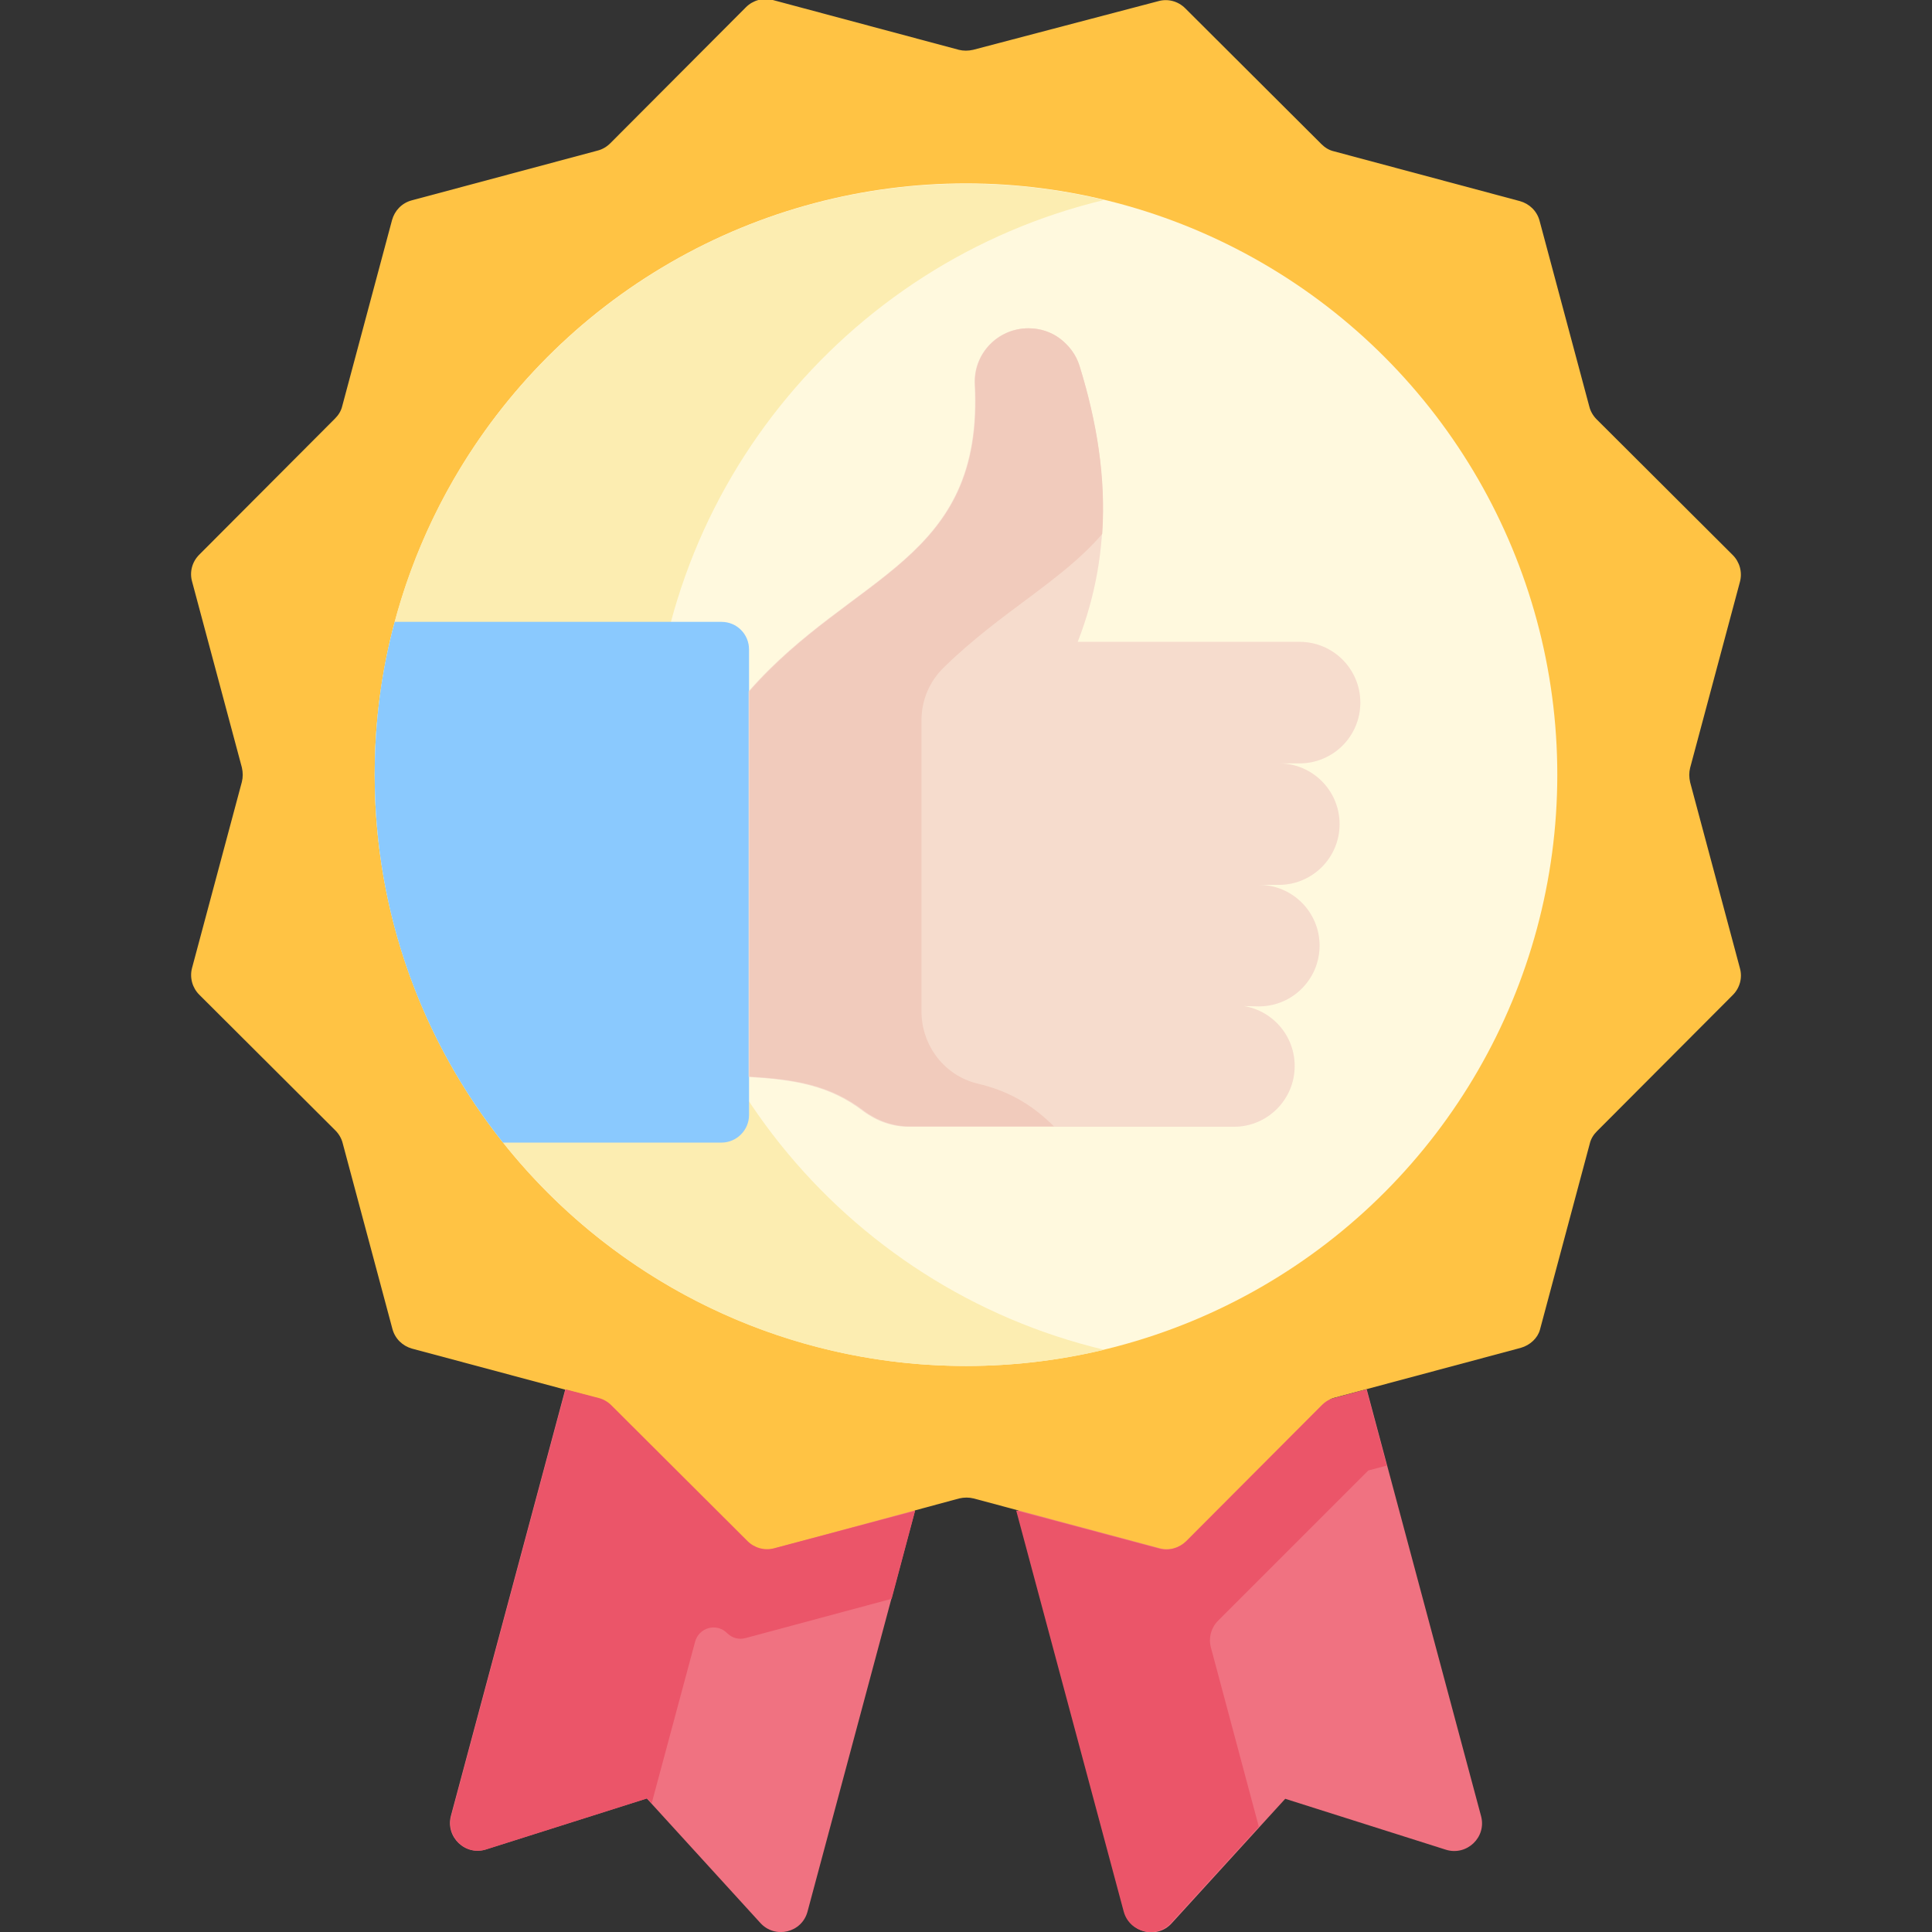
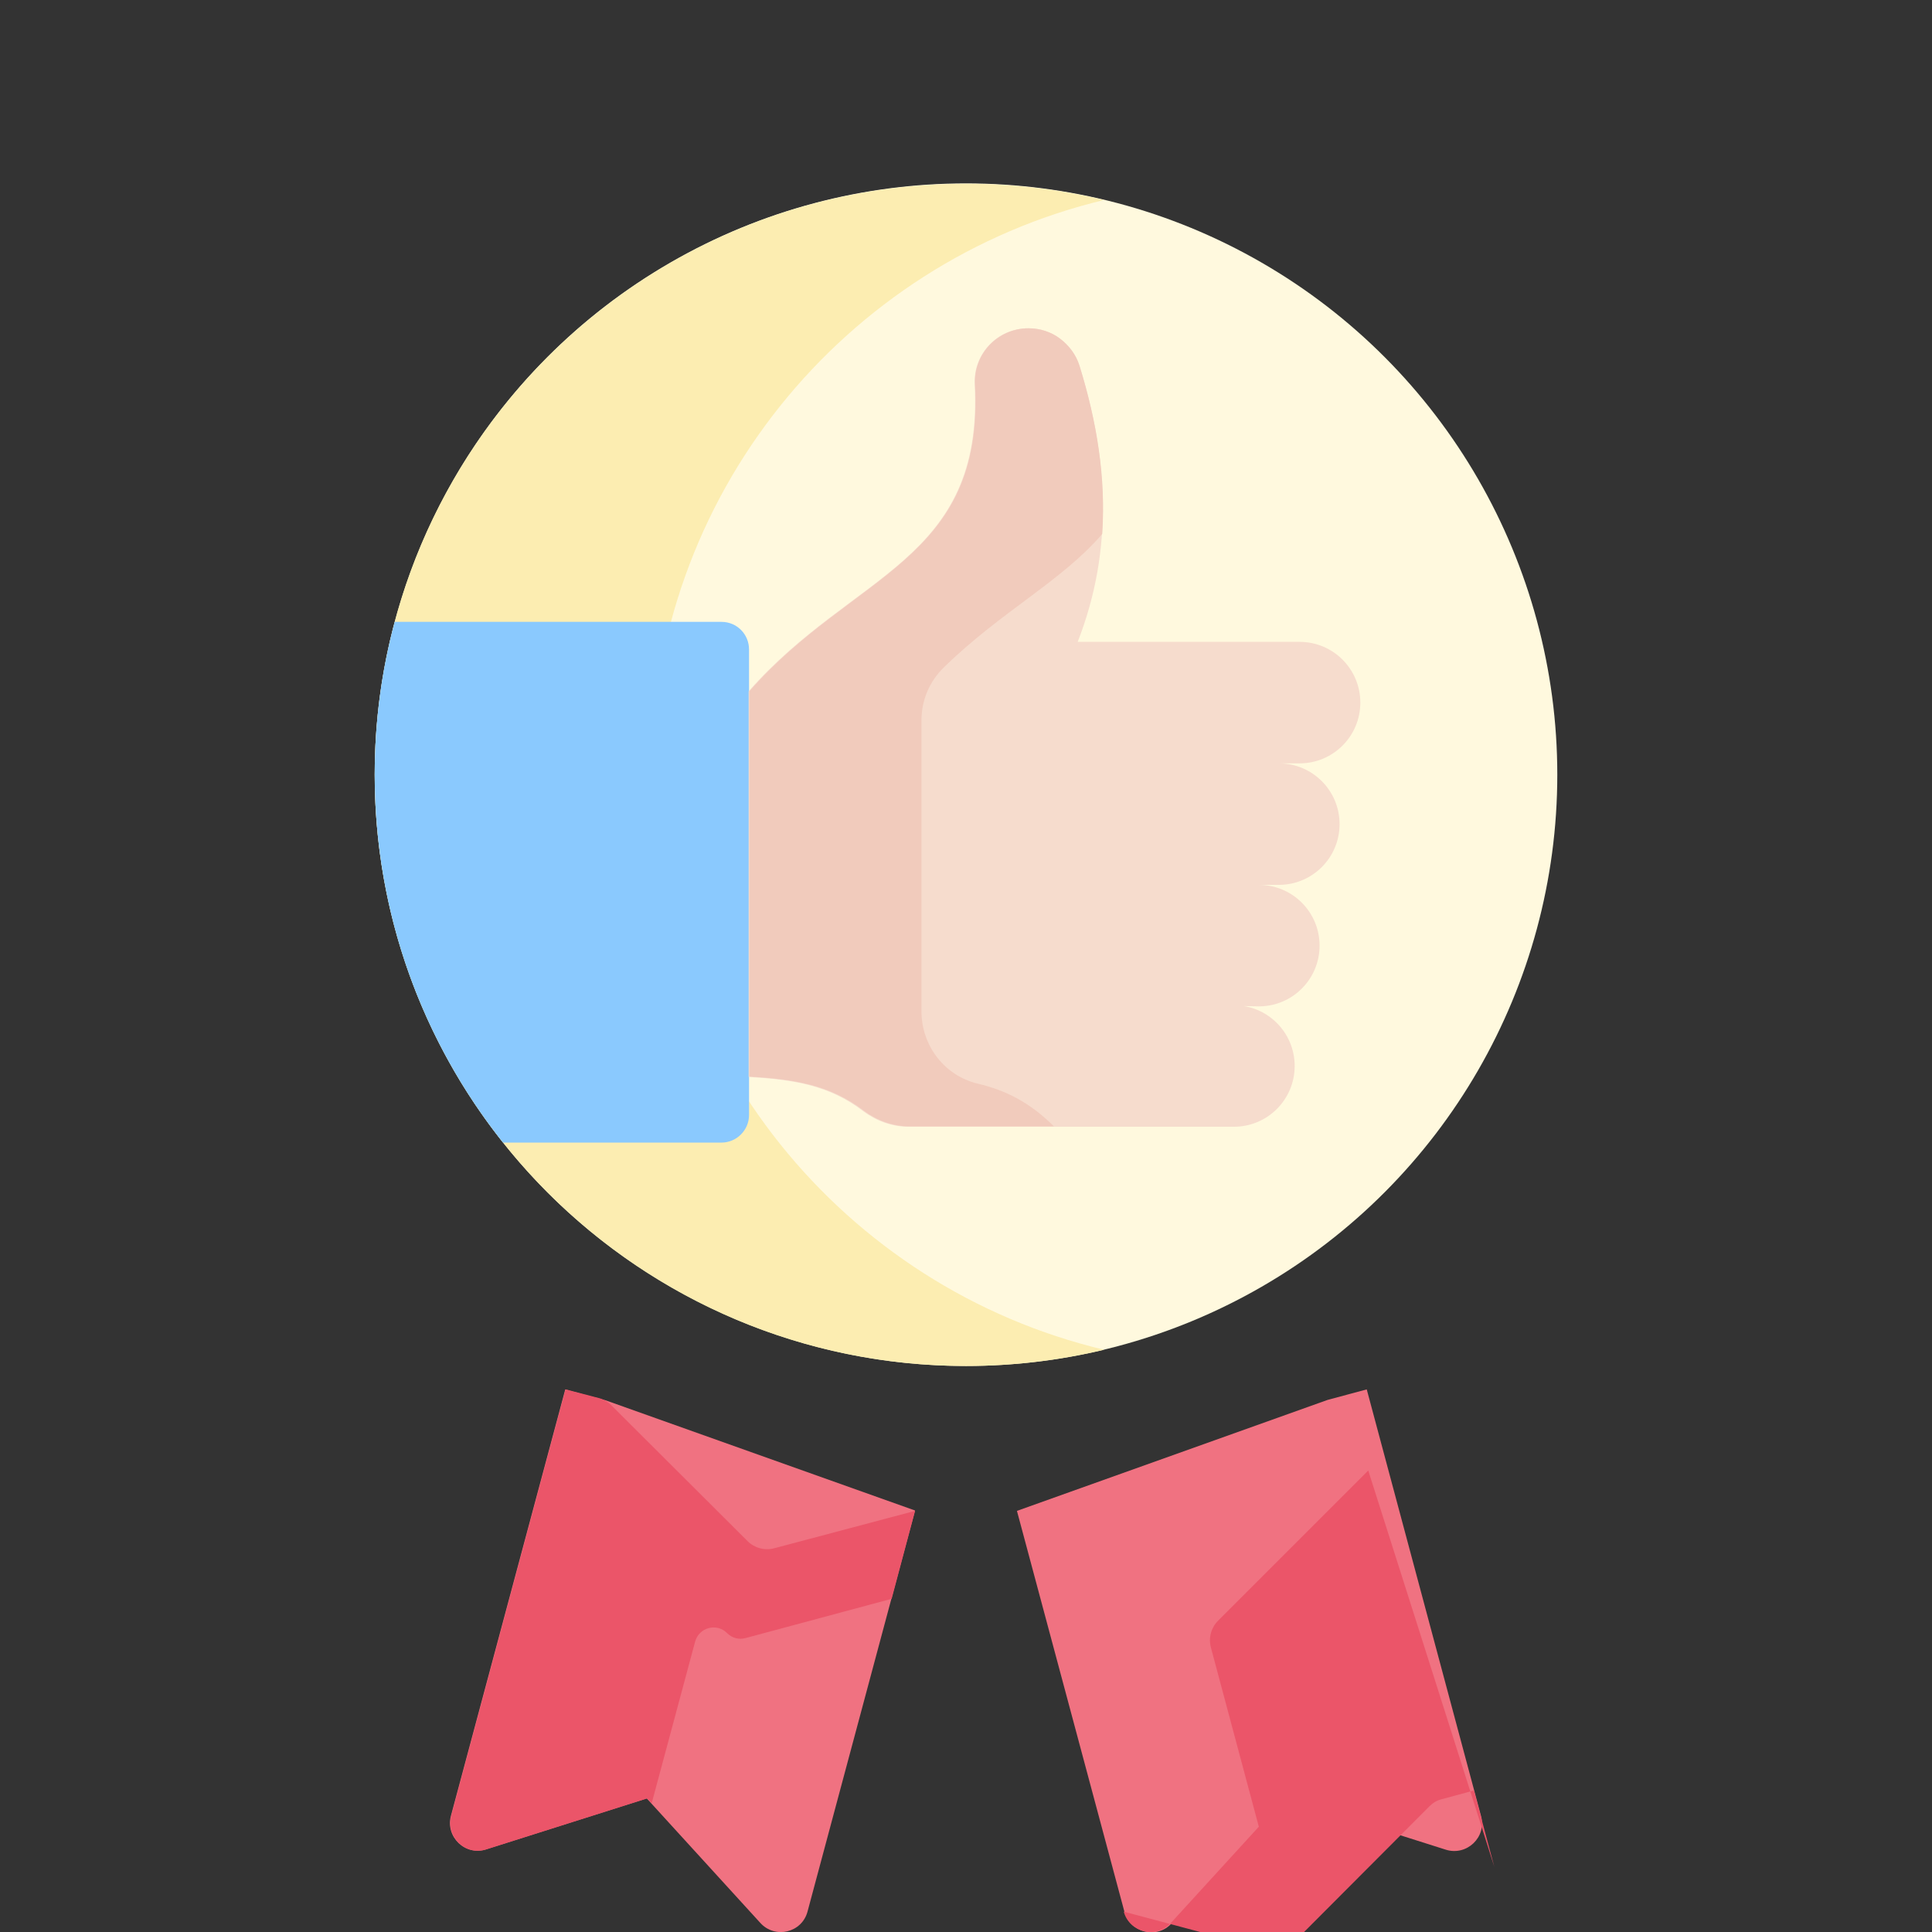
<svg xmlns="http://www.w3.org/2000/svg" version="1.1" id="Capa_1" x="0px" y="0px" viewBox="0 0 512 512" style="enable-background:new 0 0 512 512;" xml:space="preserve">
  <rect x="0" y="0" width="512" height="512" fill="#333333" stroke="none" />
  <style type="text/css">
	.st0{fill:#F07281;}
	.st1{fill:#FFC344;}
	.st2{fill:#FFF9DE;}
	.st3{fill:#FCEDB1;}
	.st4{fill:#FFF3DE;}
	.st5{fill:#8AC9FE;}
	.st6{fill:#F6DCCD;}
	.st7{fill:#F1CBBC;}
	.st8{fill:#EB5569;}
</style>
  <g>
    <path class="st0" d="M351.8,371l10.4-2.8l30.3,113.1c1.5,5.6-3.8,10.6-9.3,8.9l-42.6-13.5l-30.1,33c-3.9,4.3-11,2.5-12.5-3   l-28.5-106.3L351.8,371z" />
    <path class="st0" d="M160.5,371.1l82,29.2L214,506.6c-1.5,5.6-8.6,7.3-12.5,3l-30.1-33l-42.6,13.5c-5.5,1.8-10.8-3.3-9.3-8.9   l30.3-113C149.8,368.3,160.5,371.1,160.5,371.1z" />
-     <path class="st1" d="M403,357.2l-49.3,13.2c-1.2,0.3-2.4,1-3.3,1.9l-36,36.1c-1.8,1.8-4.5,2.6-7.1,1.9l-49.3-13.2   c-1.2-0.3-2.5-0.3-3.8,0L205,410.4c-2.5,0.7-5.2,0-7.1-1.9l-36.1-36c-0.9-0.9-2-1.6-3.3-1.9l-49.3-13.2c-2.5-0.7-4.5-2.6-5.2-5.2   l-13.2-49.3c-0.3-1.2-1-2.4-1.9-3.3l-36.1-36c-1.8-1.8-2.6-4.5-1.9-7.1l13.2-49.3c0.3-1.2,0.3-2.5,0-3.8l-13.2-49.3   c-0.7-2.5,0-5.2,1.9-7.1l36-36.1c0.9-0.9,1.6-2,1.9-3.3l13.2-49.3c0.7-2.5,2.6-4.5,5.2-5.2l49.3-13.2c1.2-0.3,2.4-1,3.3-1.9   l36-36.1c1.8-1.8,4.5-2.6,7.1-1.9l49.3,13.2c1.2,0.3,2.5,0.3,3.8,0L307,0.3c2.5-0.7,5.2,0,7.1,1.9l36.1,36c0.9,0.9,2,1.6,3.3,1.9   l49.3,13.2c2.5,0.7,4.5,2.6,5.2,5.2l13.2,49.3c0.3,1.2,1,2.4,1.9,3.3l36.1,36c1.8,1.8,2.6,4.5,1.9,7.1l-13.2,49.3   c-0.3,1.2-0.3,2.5,0,3.8l13.2,49.3c0.7,2.5,0,5.2-1.9,7.1l-36,36.1c-0.9,0.9-1.6,2-1.9,3.3l-13.2,49.3   C407.5,354.6,405.5,356.5,403,357.2L403,357.2z" />
    <circle class="st2" cx="256" cy="205.3" r="156.7" />
    <path class="st3" d="M292.6,357.7c-11.7,2.8-24,4.3-36.6,4.3c-86.5,0-156.7-70.1-156.7-156.7S169.5,48.7,256,48.7   c12.6,0,24.8,1.5,36.6,4.3c-68.9,16.5-120.1,78.4-120.1,152.4S223.7,341.3,292.6,357.7z" />
-     <path class="st4" d="M319,266.4h8c8.9,0,16.1,7.2,16.1,16.1s-7.2,16.1-16.1,16.1h-86.2c-4.3,0-8.5-1.5-12-4.1   c-9.1-7-18.7-8.4-30.4-9.1V183.2c27.5-31.4,62.3-34.3,59.9-81.3c-0.4-8.1,6-14.9,14.2-14.9c6.2,0,11.7,4,13.6,10   c7.4,24.2,9.2,48.2-0.5,73.1h58.8c8.9,0,16.1,7.2,16.1,16.1c0,8.9-7.2,16.1-16.1,16.1h-20h14.5c8.9,0,16.1,7.2,16.1,16.1   c0,8.9-7.2,16.1-16.1,16.1h-14.5h9.2c8.9,0,16.1,7.2,16.1,16.1c0,8.9-7.2,16.1-16.1,16.1L319,266.4z" />
    <path class="st5" d="M198.5,172.1v11l5.2,4.2v92.2l-5.2,5.8v10.2c0,4-3.3,7.3-7.3,7.3h-57.9c-21.3-26.8-34-60.6-34-97.5   c0-14,1.8-27.6,5.3-40.5h86.6C195.3,164.8,198.5,168.1,198.5,172.1L198.5,172.1z" />
    <path class="st6" d="M319,266.4h8c8.9,0,16.1,7.2,16.1,16.1s-7.2,16.1-16.1,16.1h-86.2c-4.3,0-8.5-1.5-12-4.1   c-9.1-7-18.7-8.4-30.4-9.1V183.2c27.5-31.4,62.3-34.3,59.9-81.3c-0.4-8.1,6-14.9,14.2-14.9c6.2,0,11.7,4,13.6,10   c7.4,24.2,9.2,48.2-0.5,73.1h58.8c8.9,0,16.1,7.2,16.1,16.1c0,8.9-7.2,16.1-16.1,16.1h-20h14.5c8.9,0,16.1,7.2,16.1,16.1   c0,8.9-7.2,16.1-16.1,16.1h-14.5h9.2c8.9,0,16.1,7.2,16.1,16.1c0,8.9-7.2,16.1-16.1,16.1L319,266.4z" />
    <path class="st7" d="M292.1,141.5c-10.7,12.5-26.9,20.6-42,35.4c-3.8,3.7-5.9,8.7-5.9,14V268c0,9.1,6.1,17.1,15,19.2   c7.2,1.7,13.7,4.9,20.1,11.3h-38.3c-4.3,0-8.5-1.5-12-4.1c-9.1-7-18.7-8.4-30.4-9.1V183.2c27.5-31.4,62.3-34.3,59.8-81.4   C258,93.7,264.5,87,272.6,87c3.1,0,6.1,1,8.4,2.8s4.2,4.2,5.1,7.2C290.7,111.8,293.1,126.6,292.1,141.5L292.1,141.5z" />
    <g>
-       <path class="st8" d="M362.6,389.7l-39.8,39.8c-1.8,1.8-2.6,4.5-1.9,7.1l12.7,47.5l-23.3,25.5c-3.9,4.3-11,2.5-12.5-3l-28.5-106.3    l37.9,10.1c2.5,0.7,5.2-0.1,7.1-1.9l36-36.1c0.9-0.9,2-1.6,3.3-1.9l8.5-2.3l5.4,20.2L362.6,389.7z" />
+       <path class="st8" d="M362.6,389.7l-39.8,39.8c-1.8,1.8-2.6,4.5-1.9,7.1l12.7,47.5l-23.3,25.5c-3.9,4.3-11,2.5-12.5-3l37.9,10.1c2.5,0.7,5.2-0.1,7.1-1.9l36-36.1c0.9-0.9,2-1.6,3.3-1.9l8.5-2.3l5.4,20.2L362.6,389.7z" />
      <path class="st8" d="M242.5,400.4l-6.2,23.3l-38.7,10.4c-1.8,0.5-3.6,0-4.9-1.3c-2.8-2.8-7.5-1.5-8.5,2.3l-11.5,42.8l-1.2-1.3    l-42.6,13.5c-5.5,1.8-10.8-3.3-9.3-8.9l30.3-113l8.8,2.3c1.2,0.3,2.4,1,3.3,1.9l36.1,36c1.8,1.8,4.5,2.6,7.1,1.9L242.5,400.4z" />
    </g>
  </g>
</svg>